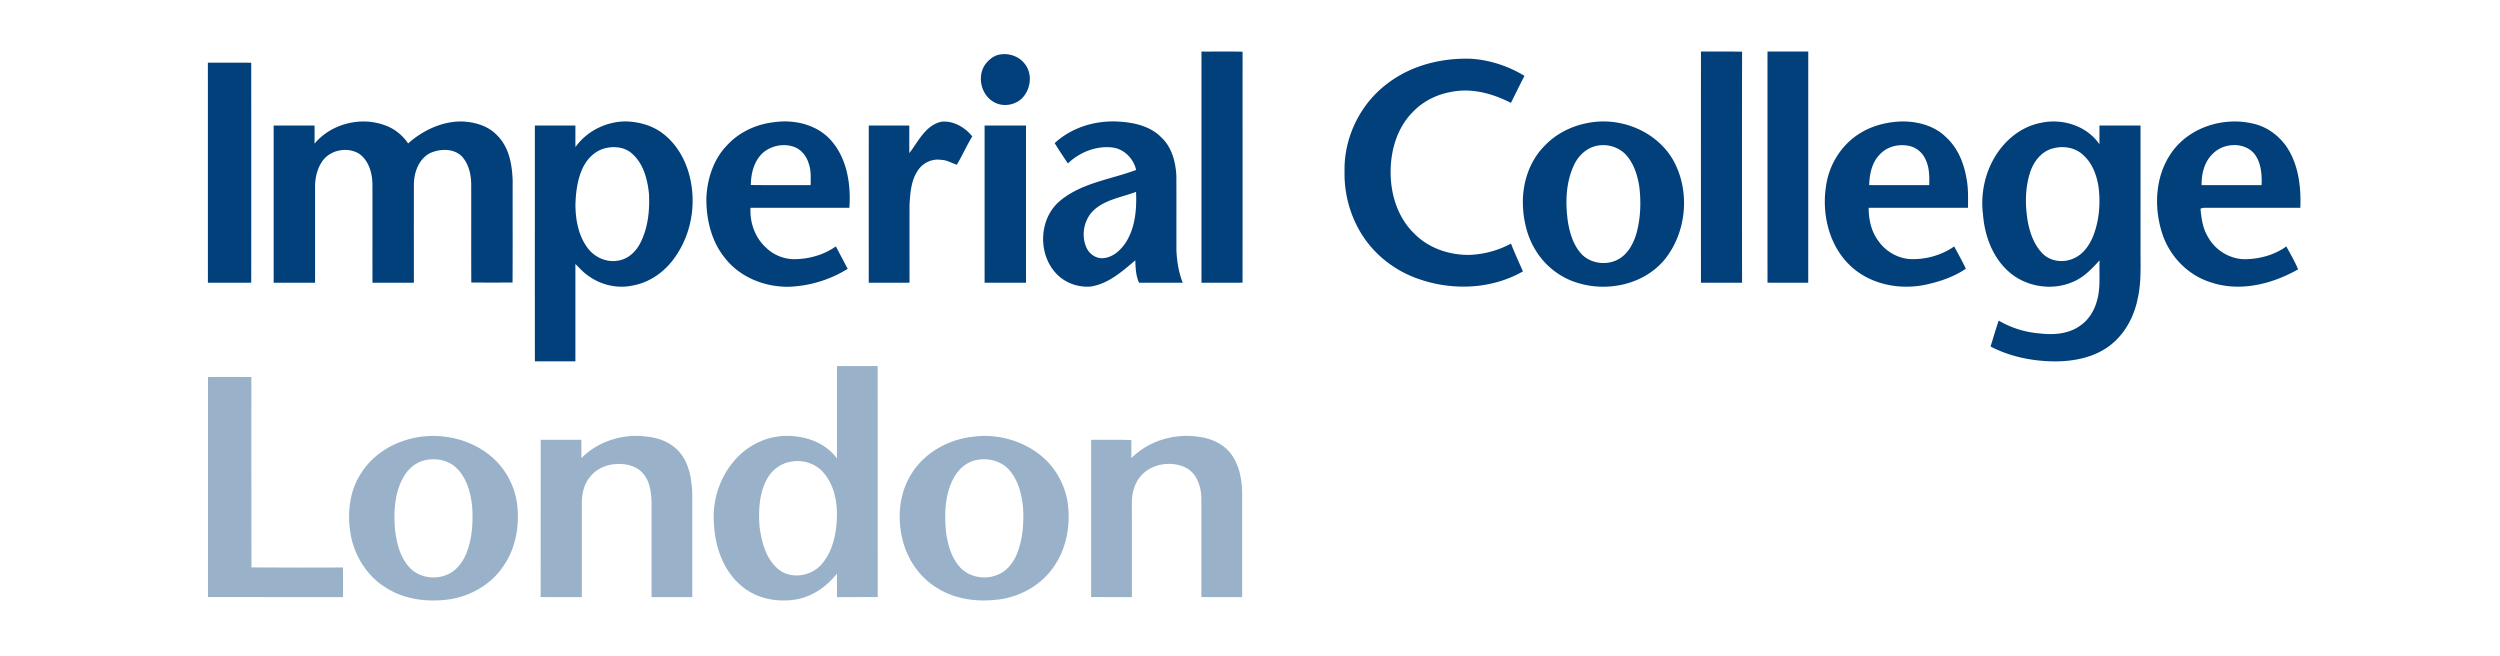
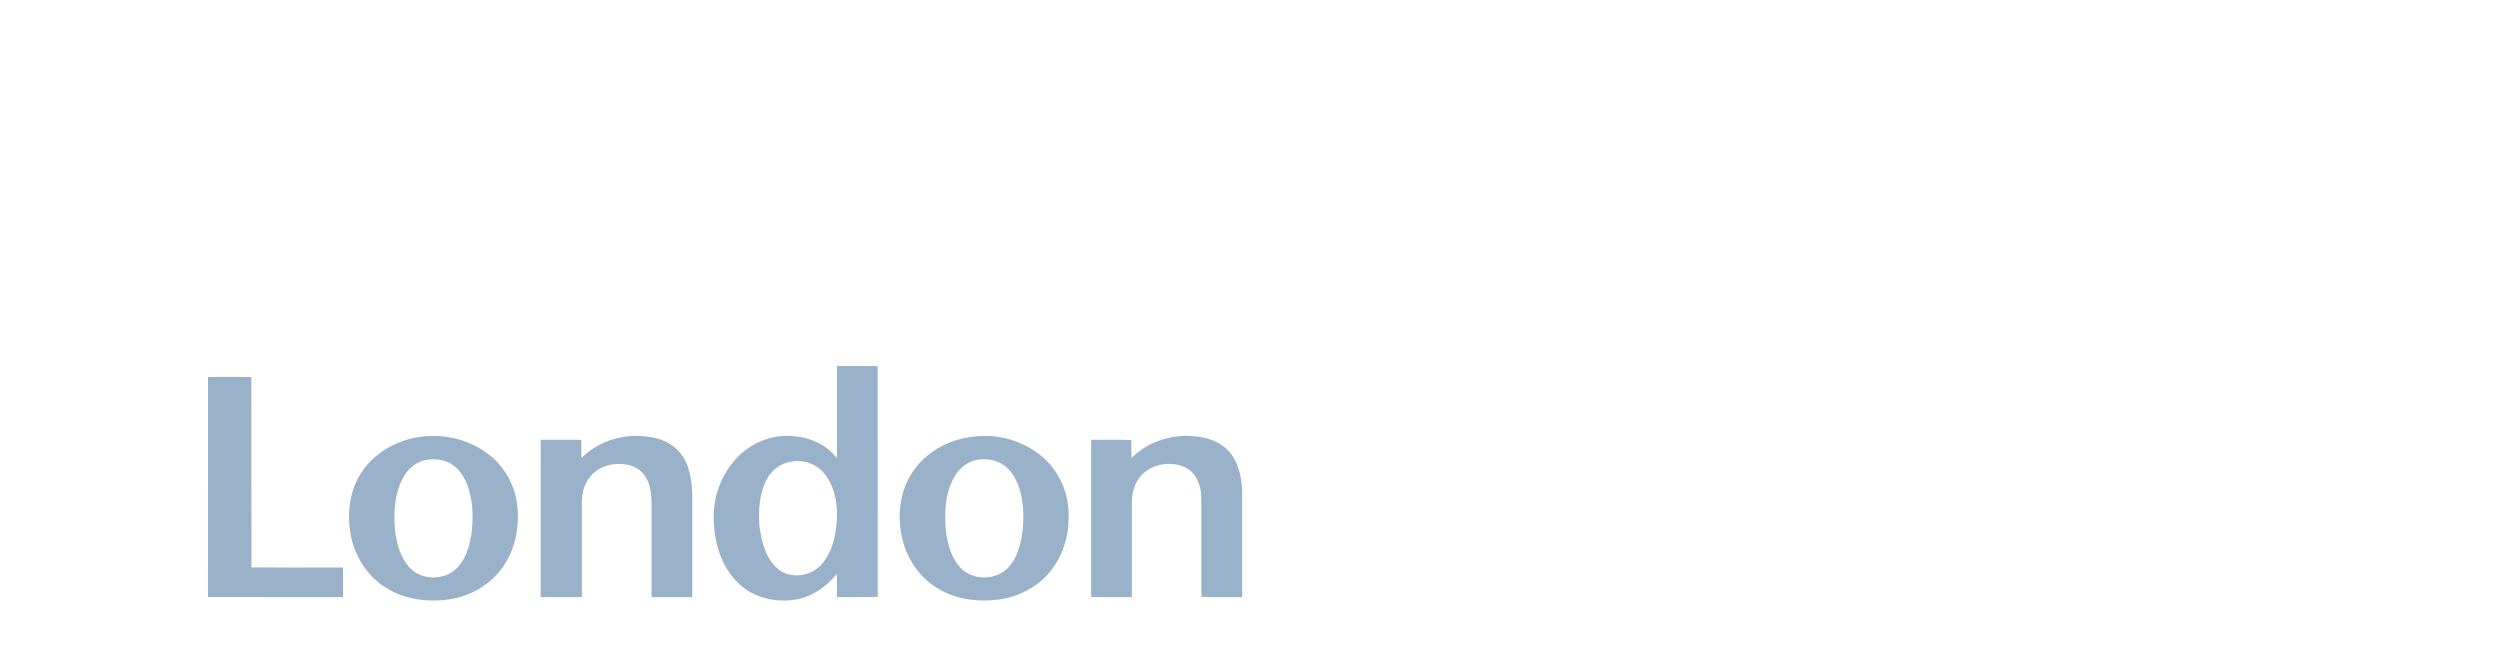
<svg xmlns="http://www.w3.org/2000/svg" width="1505" height="395" viewBox="-487.909 0 1535.852 471.62">
-   <path d="M245.135 37.062c9.85.05 19.699-.13 29.549.1-.04 55.35.03 110.69-.03 166.03-9.84.04-19.68.01-29.52.02V37.062zm359.018-.01c9.855.07 19.695-.13 29.56.11-.1 55.34-.088 110.69-.013 166.039-9.852.011-19.704.021-29.557 0-.01-55.379-.03-110.769.01-166.149m47.826.01c9.765-.02 19.53.02 29.308-.02-.025 55.39.013 110.78-.025 166.17-9.765-.011-19.506.02-29.271-.02-.037-55.38.012-110.75-.013-166.13zm-553.614 2.57c7.16-2.05 15.42.35 19.88 6.44 5.78 7.36 4.1 18.69-2.49 24.96-5.4 4.88-14.1 5.98-20.31 2.03-8.95-5.26-11.72-18.63-5.56-27 2.21-2.81 5.02-5.31 8.48-6.43m304.22 7.8c11.729-3.99 24.22-5.63 36.58-5.18 13.46.91 26.619 5.29 38.14 12.27-3.33 6.44-6.51 12.95-9.742 19.44-13.01-6.69-28.04-10.86-42.668-7.95-10.601 1.82-20.74 6.84-28.1 14.75-11.211 11.37-15.83 27.82-15.681 43.47.039 15.99 5.36 32.62 17.16 43.83 10.09 10.24 24.67 15.2 38.88 15.16 10.6-.29 21.13-3.07 30.46-8.141 2.62 6.77 5.66 13.36 8.6 19.99-24.3 13.87-54.88 14.061-80.4 3.37-12.13-5.189-22.98-13.36-31.09-23.769-11.31-14.53-17.15-33.08-16.75-51.45-.37-16.57 5-33.13 14.63-46.59 9.73-13.7 24.13-23.81 39.98-29.2zm-871.615-2.39c10.38.04 20.77-.01 31.15.03.04 52.71.01 105.42.01 158.12-10.38.04-20.76.02-31.14.01-.03-52.72.02-105.44-.02-158.16m76.64 58.22c12.15-14.56 33.88-19.86 51.45-12.9 6.47 2.43 11.98 7.05 15.84 12.73 10.5-9.3 24.04-15.82 38.28-15.8 9.33.3 19.21 3 25.75 10.05 8.63 8.54 10.8 21.24 11.11 32.88-.08 24.28.09 48.56-.09 72.84-9.88.05-19.76.08-29.64-.02-.14-23.58 0-47.17-.07-70.75-.09-7.18-1.9-14.81-6.97-20.16-5.97-5.57-15.32-5.28-22.4-2.18-8.15 4.1-11.67 13.62-11.83 22.28-.04 23.66-.01 47.32-.01 70.98h-29.77c-.02-23.64.01-47.28-.01-70.93-.13-8.01-2.66-16.85-9.47-21.72-8.54-5.35-21.2-2.82-26.8 5.65-3.51 5.3-5 11.77-4.96 18.08v68.909q-14.88.016-29.76 0c-.01-37.649.01-75.309-.01-112.968 9.81-.051 19.61-.012 29.42-.022 0 4.352.04 8.701-.06 13.051m187.57 2.42c8.36-11.7 22.66-18.68 37-18.39 8.58.36 17.21 2.66 24.33 7.59 10.86 7.55 17.84 19.66 20.86 32.38 4.79 19.49 1.05 41.07-10.59 57.5-7.11 10.38-18.18 18.35-30.69 20.51-11.01 2.35-22.88-.54-31.89-7.19-3.42-2.33-6.16-5.45-9.06-8.35-.01 23.34.01 46.67-.01 70.01-9.7-.01-19.41-.01-29.11-.02-.07-56.5-.02-113.01-.02-169.51 9.71 0 19.43-.01 29.14.01.02 5.16-.06 10.31.04 15.46m21.21.91c-7.2 1.83-12.84 7.53-15.95 14.1-3.9 8.25-5 17.49-5.28 26.52.08 10.63 2.06 21.77 8.42 30.56 4.95 7.04 14.01 11.27 22.59 9.48 7.15-1.15 12.73-6.71 15.84-12.99 5.38-10.83 6.66-23.27 5.99-35.2-1.1-10.37-3.99-21.53-12.15-28.64-5.21-4.75-12.86-5.52-19.46-3.83m121.815-18.8c14.63-2.04 31 1.9 40.92 13.4 11.39 13.09 14.08 31.41 12.96 48.18-23.69-.01-47.37-.02-71.06.01-.62 10.32 3.071 21.1 10.73 28.21 5.77 5.88 14.12 9.15 22.36 8.66 9.98-.32 20.05-3.35 28.24-9.16 2.84 5.37 5.63 10.77 8.51 16.13-12.77 7.959-27.67 12.44-42.7 12.91-17.1.13-34.65-6.83-45.38-20.48-9.955-12.1-13.705-28.16-13.505-43.56.67-13.53 5.02-27.34 14.525-37.29 8.75-9.8 21.431-15.63 34.4-17.01m-7.22 21.15c-7.13 5.68-9.73 15.24-9.72 24.03 14.32.19 28.65.04 42.98.08-.02-5.13.43-10.42-1.36-15.34-1.33-4.76-4.46-9.07-8.86-11.4-7.37-3.55-16.56-2.17-23.04 2.63m104.17 1.16c6.48-8.47 11.65-20.13 23.09-22.62 8.56-.9 16.92 4.05 22.16 10.56-4.04 6.61-7.16 13.74-11.11 20.38-3.73-1.23-7.18-3.45-11.21-3.5-6.71-1.1-13.67 2.32-17.11 8.12-4.63 7.12-5.16 15.85-5.67 24.09-.05 18.68 0 37.37-.02 56.06-9.77.04-19.53.01-29.3.02 0-37.67-.01-75.33.01-113 9.71 0 19.43-.02 29.14.01.02 6.63-.04 13.25.02 19.88m104.47-7.23c11.92-11.05 28.47-16.2 44.57-15.55 11.47.46 23.93 2.99 32.23 11.56 7.4 6.96 10.11 17.42 10.67 27.25.1 18.03-.01 36.06.05 54.09.41 7.82 1.62 15.68 4.53 22.979-10.47.031-20.93-.02-31.4.031-2.28-5.06-2.55-10.68-2.68-16.14-9.55 8.08-19.62 17.17-32.51 18.91-9.13.61-18.63-2.931-24.74-9.84-13.18-14.431-11.85-39.86 3.61-52.2 15.49-12.63 36.03-15 54.22-21.81-1.82-8.2-8.72-15.2-17.21-16.16-11.66-1.3-23.43 3.459-31.83 11.46-3.23-4.82-6.48-9.63-9.51-14.58m27.23 49.09c-6.33 6.72-8.2 17.37-4.47 25.81 2.07 4.84 7.23 8.46 12.62 7.72 6.62-.68 11.87-5.55 15.49-10.8 7.07-10.82 8.18-24.21 7.62-36.79-10.62 4.05-22.971 5.6-31.26 14.06m362.579-64.5c21.48-1.71 44.04 8.74 54.83 27.76 12.38 22.18 9.68 51.93-6.41 71.58-14.74 17.54-40.41 23.19-61.89 16.64-12.69-3.64-23.8-12.25-30.62-23.52-6.23-10.04-8.95-21.94-9.19-33.65-.25-15.12 4.83-30.69 15.66-41.5 9.74-10.32 23.59-16.13 37.62-17.31m1.1 17.1c-8 1.12-14.45 7.06-17.71 14.23-5.9 12.69-6.21 27.23-4.26 40.86 1.44 8.55 4.17 17.38 10.45 23.659 7.27 6.761 19.09 7.671 27.31 2.12 6.15-4.19 9.62-11.189 11.61-18.17 2.859-10.78 3.26-22.13 1.9-33.17-1.24-7.84-3.651-15.799-8.831-21.97-4.86-5.92-12.959-8.689-20.47-7.559zm186.915-8.12c9.047-5.98 19.915-8.74 30.672-9.15 11.637-.18 24.004 3.02 32.382 11.5 8.29 7.55 12.64 18.47 14.5 29.33 1.424 6.99 1.14 14.12 1.114 21.21-23.793.07-47.6 0-71.393.04-.062 8.46 1.908 17.22 7.138 24.03 5.068 7.2 13.396 12.06 22.183 12.79 11.277.57 22.864-2.6 32.146-9.06 2.825 5.32 5.812 10.56 8.377 16.01-8.7 5.93-19.047 9.39-29.32 11.57-18.032 3.69-38.058-.05-52.161-12.31-16.26-14.12-22.208-37.34-19.097-58.13 1.946-15.21 10.558-29.46 23.459-37.83m15.38 14.48c-5.8 5.72-7.51 14.27-7.758 22.12 14.387.04 28.788 0 43.175.02.137-6.16.161-12.58-2.577-18.26-2.218-5.38-7.35-9.35-13.112-10.16-7.002-1.11-14.858.9-19.729 6.28zm116.304-22.75c15.169-3.13 32.555 2.41 41.44 15.53.038-4.5.026-8.99.026-13.49 9.84 0 19.68-.01 29.519.01.037 29.32 0 58.65.012 87.97-.1 12.02.694 24.17-1.958 35.999-2.925 15.52-11.86 30.411-26.037 38.01-10.038 5.55-21.662 7.45-33.014 7.56-16.11-.03-32.432-3.23-46.794-10.69 1.933-6.22 3.742-12.48 5.849-18.65 8.811 5.16 18.762 8.36 28.974 9.171 10.087 1.279 21.265.62 29.73-5.61 6.084-4.16 10.062-10.84 11.946-17.88 2.751-9.42 1.4-19.33 1.871-28.99-5.403 5.89-11.017 11.95-18.502 15.18-13.297 6.18-29.668 4.61-41.911-3.29-14.834-9.79-22.146-27.65-23.373-44.86-2.28-17.55 2.838-36.15 14.462-49.61 7.138-8.26 16.904-14.49 27.76-16.36m8.228 18.45c-8.625 2.06-14.362 9.87-16.829 17.98-3.531 11.45-3.395 23.82-1.288 35.52 1.648 8.13 4.709 16.4 10.707 22.36 5.923 5.7 15.317 6.6 22.567 3.03 6.246-2.8 10.41-8.69 13.124-14.76 4.77-11.5 5.836-24.35 4.275-36.63-1.338-8.14-4.275-16.49-10.497-22.2-5.576-5.79-14.474-7.38-22.059-5.3m85.063 3.03c12.826-18.3 37.6-25.97 58.926-20.72 9.41 2.14 17.6 8.07 23.24 15.8 9.03 12.91 11.01 29.25 10.39 44.63-22.98.01-45.972 0-68.948 0a7.3 7.3 0 0 0-2.825.67c.657 7.12 1.648 14.42 5.564 20.59 5.564 9.93 16.916 16.4 28.33 15.63 9.809-.42 19.769-3.32 27.799-9.13 2.92 5.43 6.13 10.76 8.46 16.48-18.72 10.63-41.799 16.44-62.792 9.31-16.556-5.13-29.755-18.92-34.96-35.36-6.11-18.98-4.92-41.28 6.816-57.9m29.805.72c-6.234 5.68-8.353 14.53-8.229 22.69q21.561-.015 43.13 0c.29-7.73-.31-16.17-5.21-22.51-7.249-8.69-22.058-7.97-29.691-.18M89.245 90.222c9.92-.01 19.85-.02 29.77 0 .01 37.67 0 75.33.01 112.99h-29.77c-.02-37.66 0-75.33-.01-112.99" style="fill:#02407b;fill-rule:evenodd;fill-opacity:1;stroke-width:1" />
  <path d="M-16.825 263.142q14.61-.03 29.22 0c.04 55.34-.03 110.68.04 166.018-9.76.061-19.53 0-29.29.041-.04-5.63.06-11.26-.01-16.89-7 8.86-16.71 15.89-27.87 18.3-13.92 2.7-29.32.09-40.41-9.15-13.08-10.68-19.215-27.79-20.075-44.27-1.56-16.42 3.67-33.42 14.465-45.93 8.64-10.27 21.38-17.01 34.83-17.87 14.45-.83 30.3 3.99 39.08 16.17.02-22.14 0-44.28.02-66.42zm-32.54 68.589c-7.45.99-14.08 5.77-17.68 12.32-5.709 10.27-6.289 22.47-5.53 33.94 1.39 11.11 4.35 23.15 13.14 30.8 9.11 7.99 24.2 5.57 31.74-3.43 7.78-9.1 10.39-21.48 10.77-33.15.48-11.41-1.93-23.63-9.59-32.46-5.47-6.51-14.54-9.49-22.85-8.02m-419.575-60.76c10.39-.06 20.78-.079 31.17.01.04 45.62-.08 91.24.06 136.86 21.92.2 43.84.09 65.76.05.16 7.09.04 14.19.06 21.29-32.36-.02-64.72.05-97.08-.04.05-52.73 0-105.45.03-158.17m158.25 42.44c15.6-.78 31.72 3.761 44.01 13.59 10.6 8.35 17.77 20.84 19.75 34.18 2.21 15.84-.55 32.86-9.94 46.08-8.6 12.71-22.88 20.96-37.9 23.43-15.99 2.39-33.23.38-46.94-8.69-12.91-8.12-21.53-22.02-24.54-36.83-2.78-15.19-1.37-31.82 7.29-44.98 10.26-16.36 29.28-25.78 48.27-26.78m-1.75 17.23c-6.8 1.34-12.54 6.06-15.87 12.04-6.74 11.58-7.3 25.52-6.17 38.54 1.23 9.36 3.52 19.24 10.13 26.36 6.28 7.15 17.11 9.2 25.91 6.01 7.25-2.37 12.33-8.87 15.17-15.7 4.37-10.98 5.03-23.06 4.13-34.73-1.19-9.82-4.07-20.2-11.56-27.13-5.78-5.35-14.17-6.9-21.74-5.39m111.89-1.37c11.94-12.12 29.8-17.689 46.54-15.52 9.03.78 18.25 4.32 24.15 11.43 6.79 8.02 8.54 18.87 8.99 29.04-.01 25-.01 49.99 0 74.99-9.75-.07-19.51-.01-29.26-.04-.04-22.68-.01-45.35-.01-68.03-.17-7.42-1.13-15.539-6.44-21.19-5.2-5.86-13.72-7.16-21.14-6.24-6.4.83-12.57 3.86-16.6 8.97-4.25 5.15-5.95 11.93-5.93 18.5-.01 22.68.01 45.36-.01 68.04-9.87-.09-19.73-.01-29.59-.05.08-37.69-.02-75.38.05-113.08 9.74.06 19.48.03 29.22.02-.01 4.38-.03 8.77.03 13.16m282.054-15.45c16.31-2.06 33.521 2.42 46.65 12.38 10.72 8.04 18.07 20.22 20.54 33.36 2.69 16.05 0 33.35-9.179 46.98-8.68 13.37-23.63 21.96-39.24 24.26-15.24 2.09-31.58.3-44.84-8-12.97-7.66-21.99-21.08-25.36-35.64-3.66-15.3-2.14-32.22 6.11-45.82 9.41-15.89 27.18-25.74 45.32-27.52zm1.99 16.77c-7.299 1.42-13.3 6.75-16.61 13.26-6.34 11.9-6.63 25.89-5.32 39.01 1.29 8.85 3.821 18.06 9.972 24.84 6.589 7.22 17.719 9.16 26.668 5.61 6.71-2.42 11.4-8.46 14.15-14.82 4.341-10.49 5.192-22.09 4.56-33.32-.919-10.04-3.489-20.62-10.65-28.12-5.79-6.01-14.73-8.05-22.77-6.46m111.31-1.37c12.66-12.74 31.74-18.11 49.29-15.13 8.03 1.12 15.99 4.66 21.33 10.91 6.89 8.39 8.97 19.64 8.96 30.23.02 24.65.01 49.3.01 73.95-9.779.01-19.56 0-29.33-.01-.02-23.65 0-47.31-.01-70.96-.07-8.36-3.1-17.73-10.89-21.93-11.8-6.07-28.68-2.4-35.29 9.6-2.689 4.63-3.81 10.02-3.76 15.34-.02 22.66-.02 45.32.01 67.98-9.77-.041-19.529.02-29.29-.041.051-37.68.051-75.35 0-113.03 9.63.06 19.28-.179 28.91.13-.02 4.32-.07 8.64.06 12.96z" style="fill:#99b1c9;fill-rule:evenodd;stroke-width:1" />
</svg>